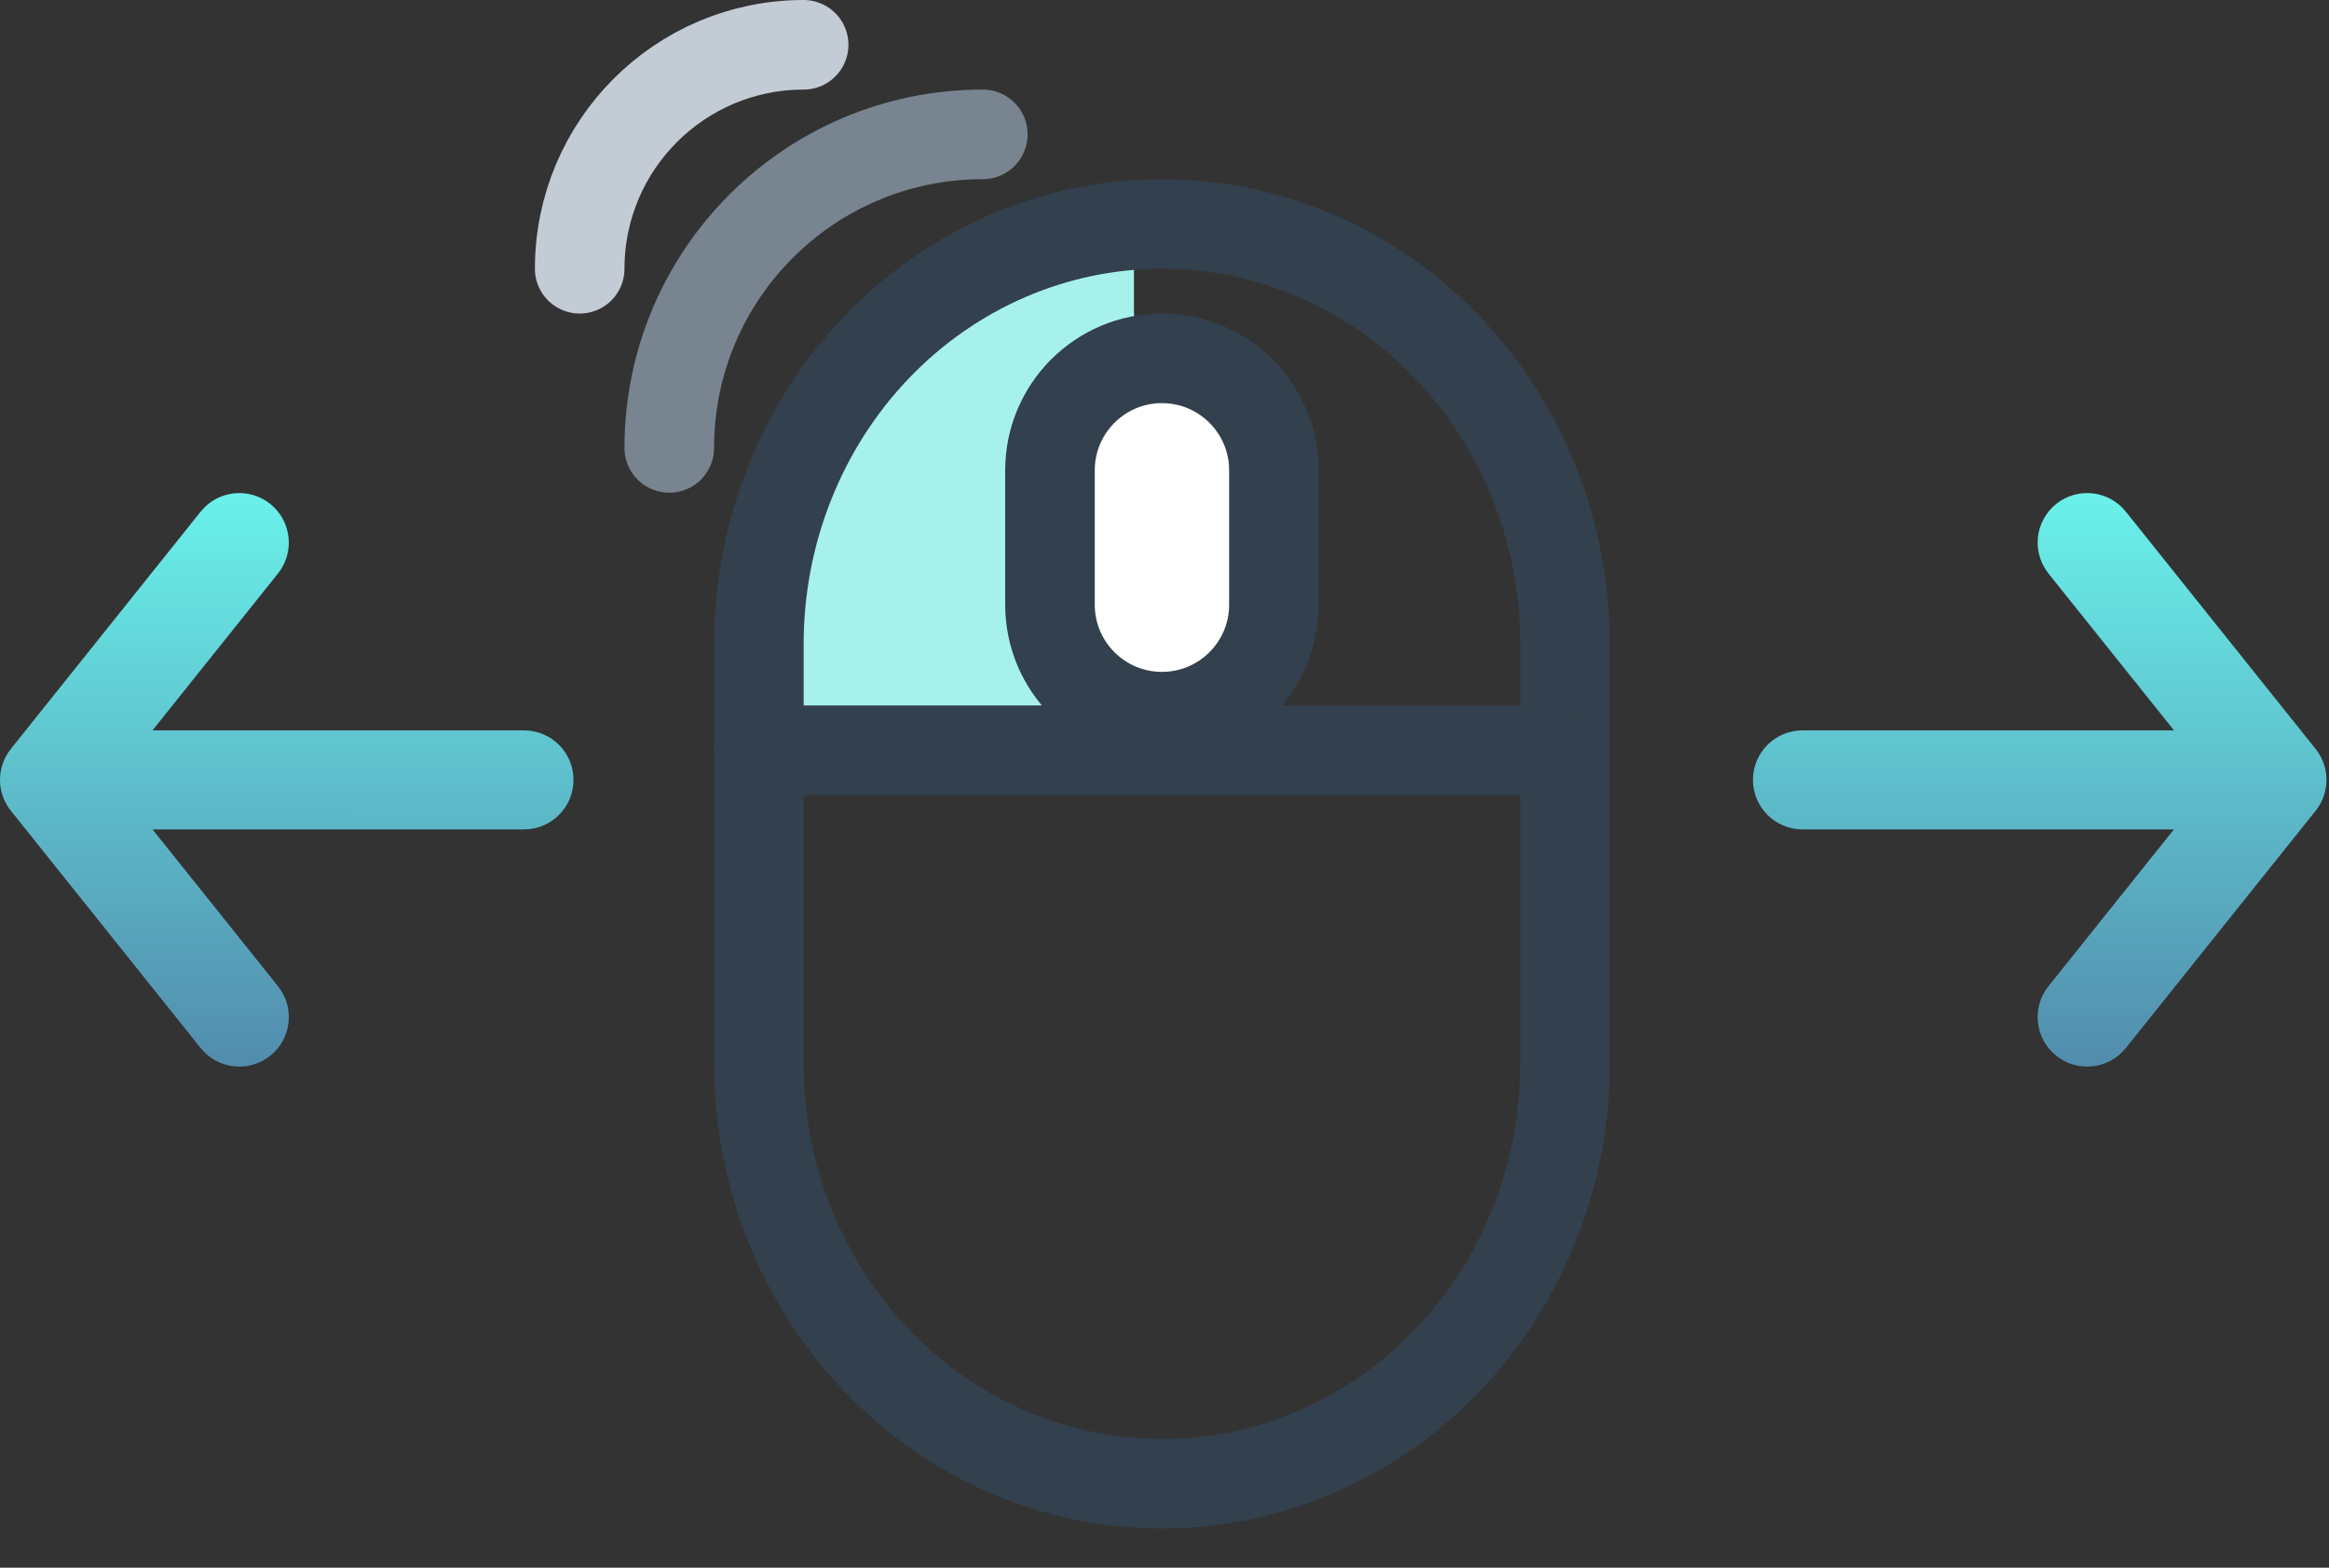
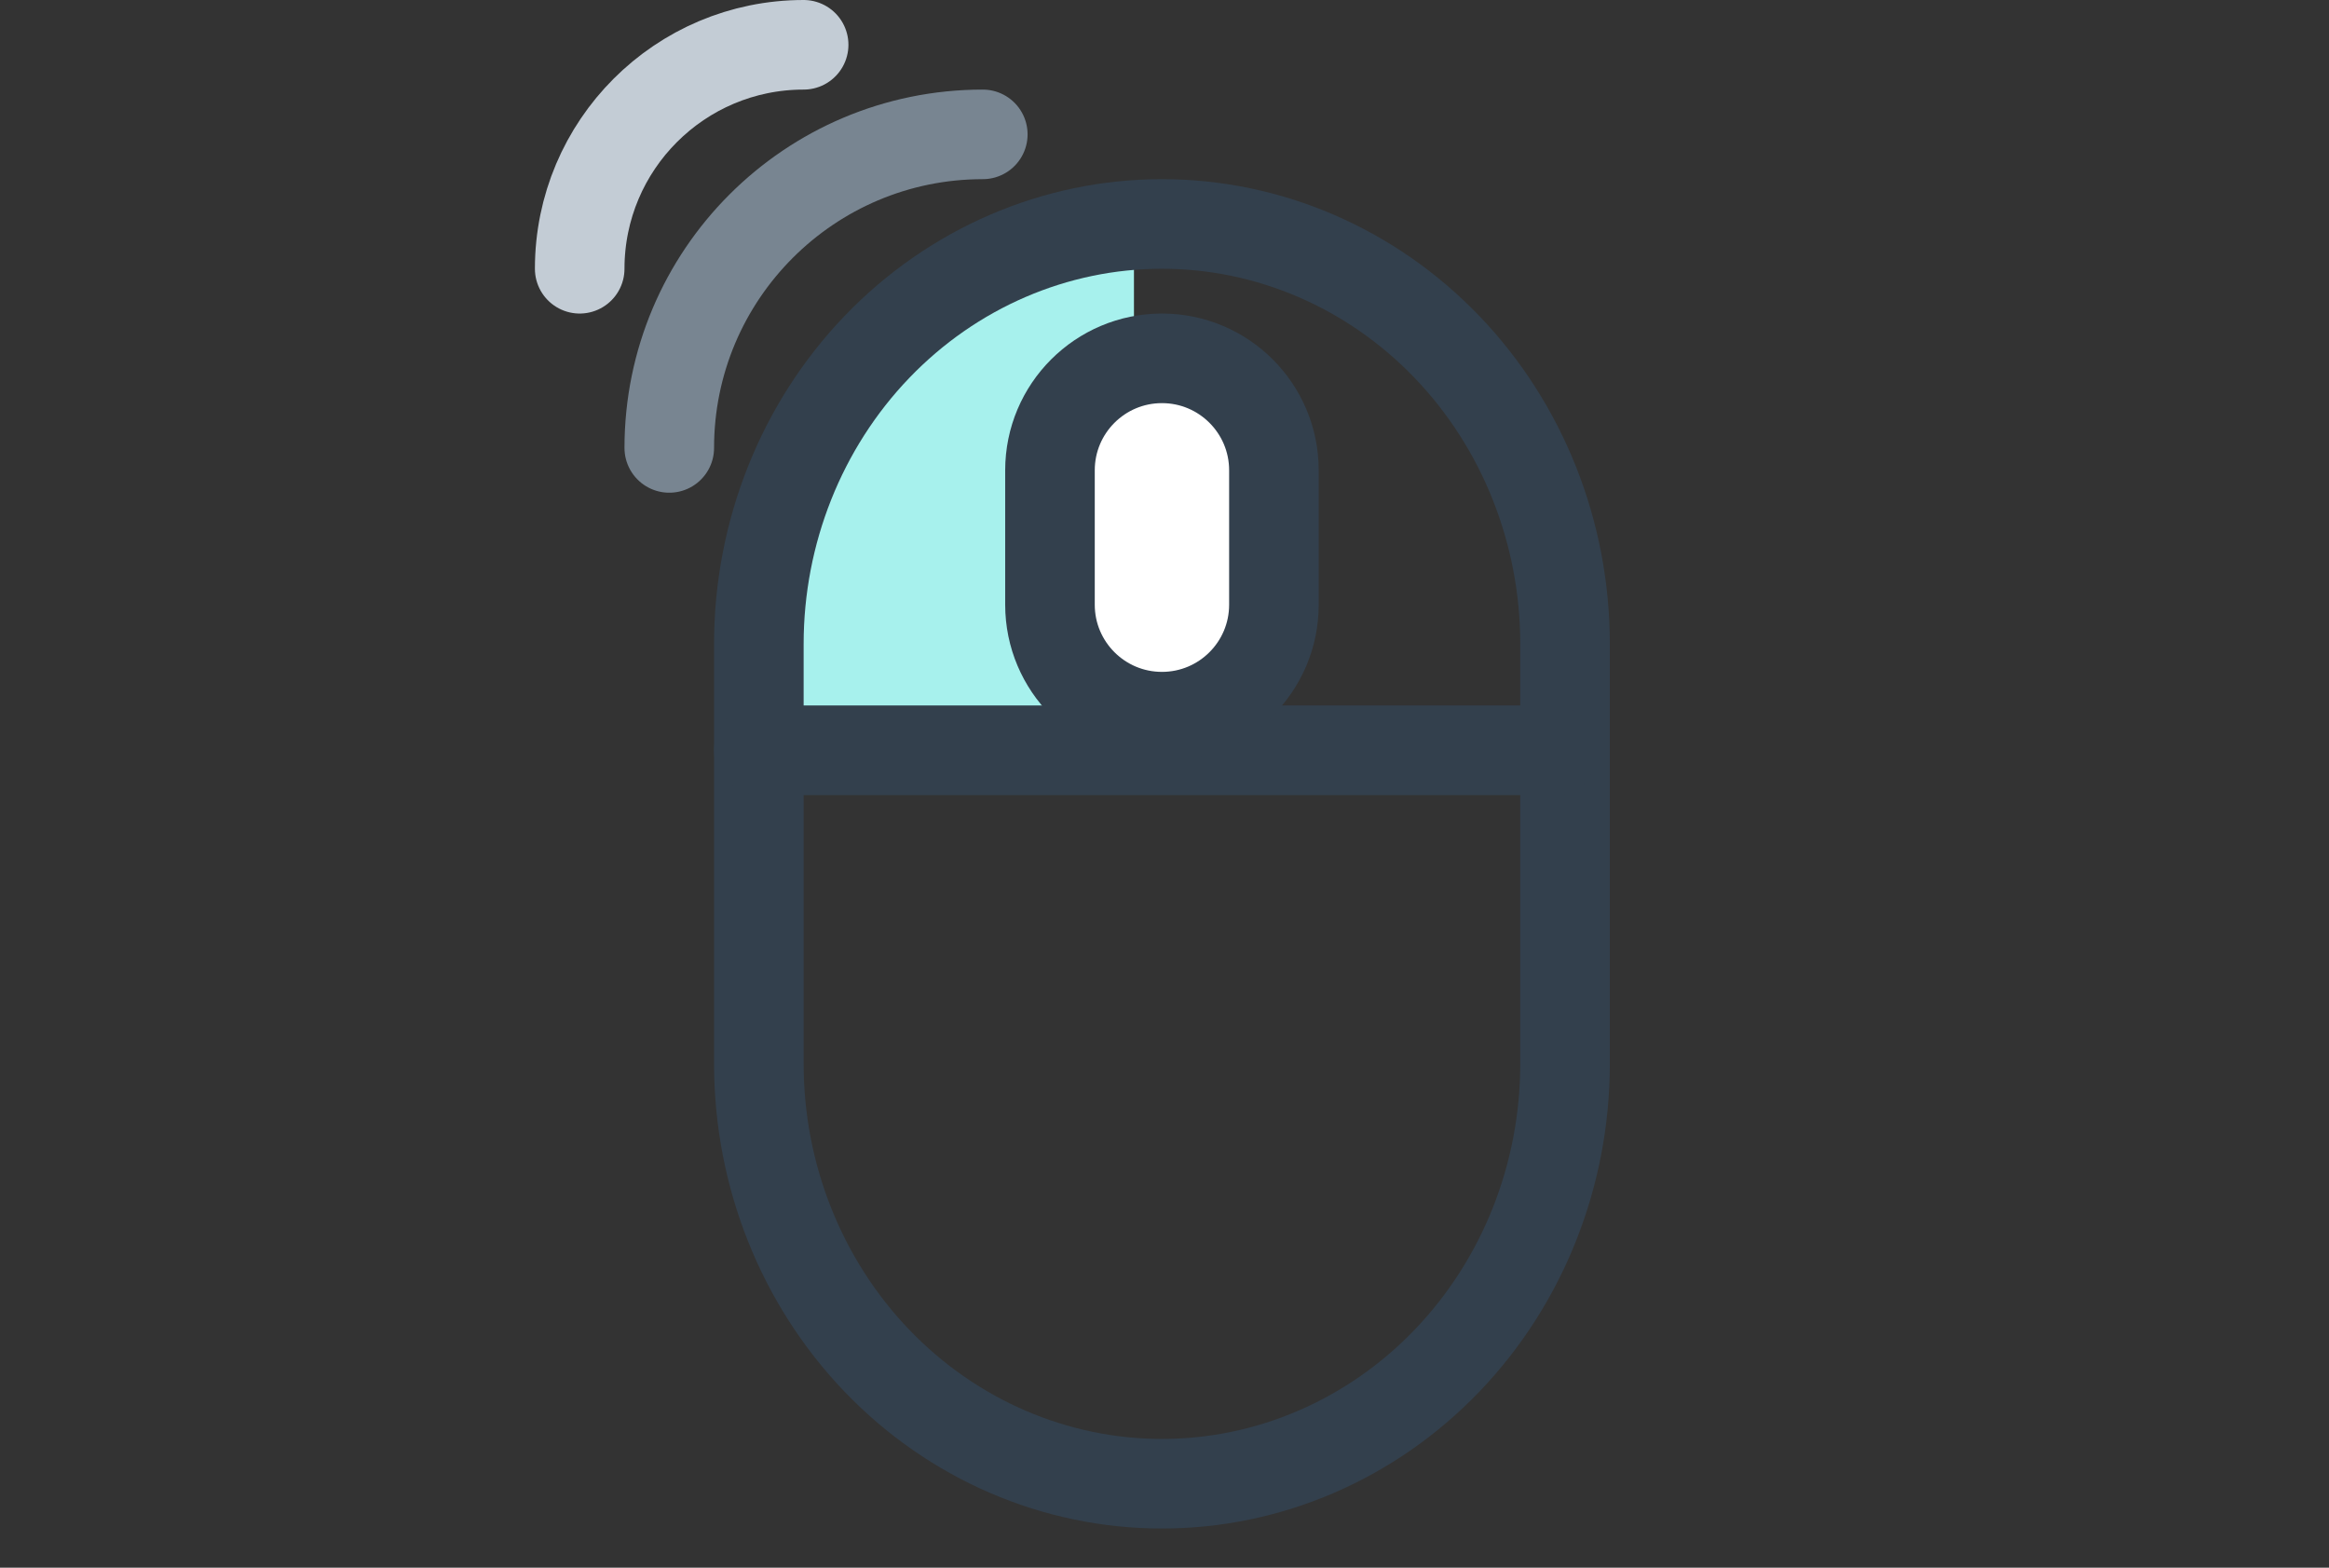
<svg xmlns="http://www.w3.org/2000/svg" width="52" height="35" viewBox="0 0 52 35" fill="none">
  <rect x="0" y="0" width="52" height="35" fill="#333333" stroke="none" />
-   <path d="M16.943 17.5C16.943 15.014 16.931 11.504 18.689 9.746C20.447 7.988 22.832 7 25.318 7C25.318 7 25.319 14.502 25.319 17.5H16.943Z" fill="#A7F1ED" />
  <path d="M16.943 16.5C16.943 14.014 16.931 10.504 18.689 8.746C20.447 6.988 22.832 6 25.318 6C25.318 6 25.319 13.502 25.319 16.5H16.943Z" fill="#A7F1ED" />
  <path d="M25.943 33.125C23.556 33.125 21.267 32.137 19.579 30.379C17.892 28.621 16.943 26.236 16.943 23.75V14.375C16.943 11.889 17.892 9.504 19.579 7.746C21.267 5.988 23.556 5 25.943 5C28.33 5 30.619 5.988 32.307 7.746C33.995 9.504 34.943 11.889 34.943 14.375V23.75C34.943 26.236 33.995 28.621 32.307 30.379C30.619 32.137 28.33 33.125 25.943 33.125Z" stroke="#33404D" stroke-width="2" stroke-linecap="round" stroke-linejoin="round" />
  <path d="M16.943 16.75H34.693" stroke="#33404D" stroke-width="2" stroke-linecap="round" stroke-linejoin="round" />
  <path d="M23.443 10.5C23.443 9.119 24.563 8 25.943 8C27.324 8 28.443 9.119 28.443 10.5V13.5C28.443 14.881 27.324 16 25.943 16C24.563 16 23.443 14.881 23.443 13.5V10.5Z" fill="white" stroke="#33404D" stroke-width="2" stroke-linecap="round" stroke-linejoin="round" />
  <path d="M21.943 3V3C18.077 3 14.943 6.134 14.943 10V10" stroke="#788591" stroke-width="2" stroke-linecap="round" />
-   <path d="M17.943 1V1C15.182 1 12.943 3.239 12.943 6V6" stroke="#C3CCD5" stroke-width="2" stroke-linecap="round" />
-   <path fill-rule="evenodd" clip-rule="evenodd" d="M47.464 11.423C47.082 10.946 46.387 10.869 45.91 11.25C45.433 11.632 45.356 12.327 45.737 12.804L48.539 16.306H40.244C39.634 16.306 39.139 16.801 39.139 17.411C39.139 18.022 39.634 18.517 40.244 18.517H48.537L45.737 22.017C45.356 22.493 45.433 23.189 45.91 23.57C46.387 23.952 47.082 23.875 47.464 23.398L51.68 18.128C51.829 17.952 51.925 17.73 51.941 17.485C51.959 17.217 51.88 16.942 51.701 16.72L47.464 11.423ZM6.206 12.804C6.588 12.327 6.51 11.632 6.034 11.25C5.557 10.869 4.861 10.946 4.48 11.423L0.242 16.72C0.081 16.922 -9.73923e-05 17.166 8.81555e-08 17.411V17.411C8.81555e-08 17.685 0.1 17.936 0.265 18.129L4.48 23.398C4.861 23.875 5.557 23.952 6.034 23.57C6.51 23.189 6.588 22.493 6.206 22.017L3.406 18.517H11.699C12.31 18.517 12.805 18.022 12.805 17.411C12.805 16.801 12.31 16.306 11.699 16.306H3.405L6.206 12.804Z" fill="url(#paint0_linear_2975_12694)" />
+   <path d="M17.943 1V1C15.182 1 12.943 3.239 12.943 6" stroke="#C3CCD5" stroke-width="2" stroke-linecap="round" />
  <defs>
    <linearGradient id="paint0_linear_2975_12694" x1="16.264" y1="11.008" x2="16.263" y2="23.813" gradientUnits="userSpaceOnUse">
      <stop stop-color="#6AF1EA" />
      <stop offset="1" stop-color="#528CAD" />
    </linearGradient>
  </defs>
</svg>